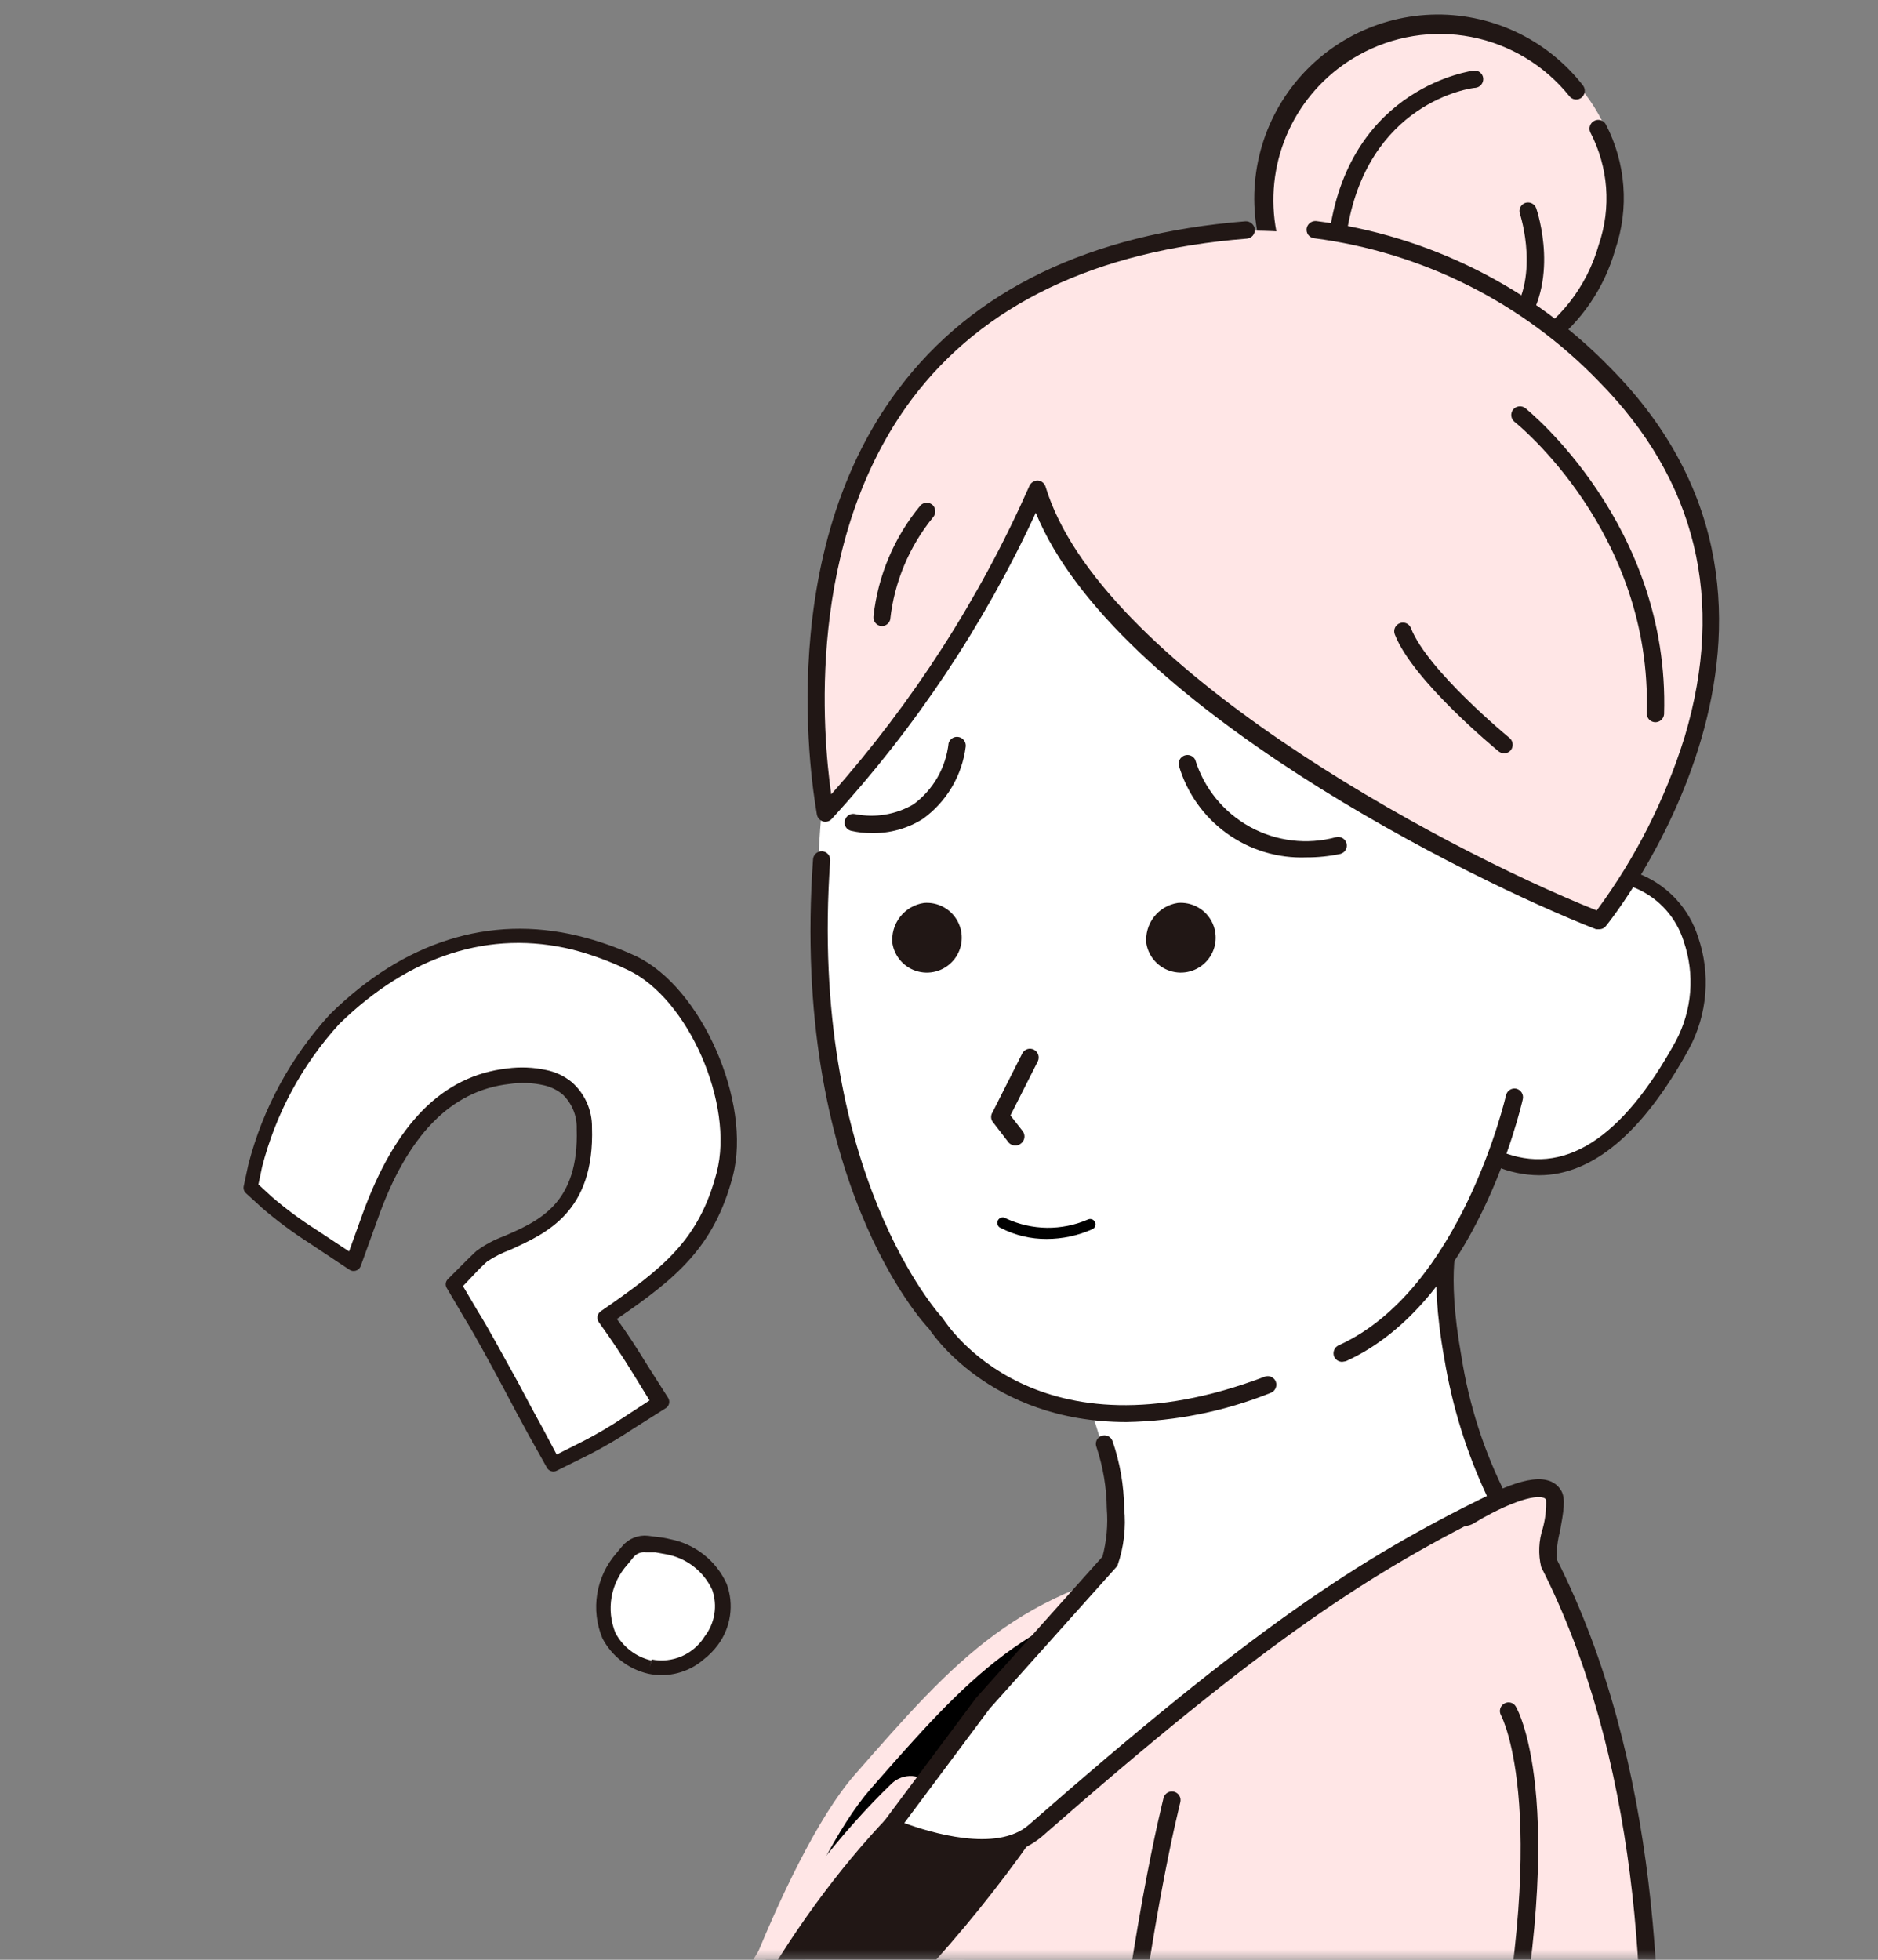
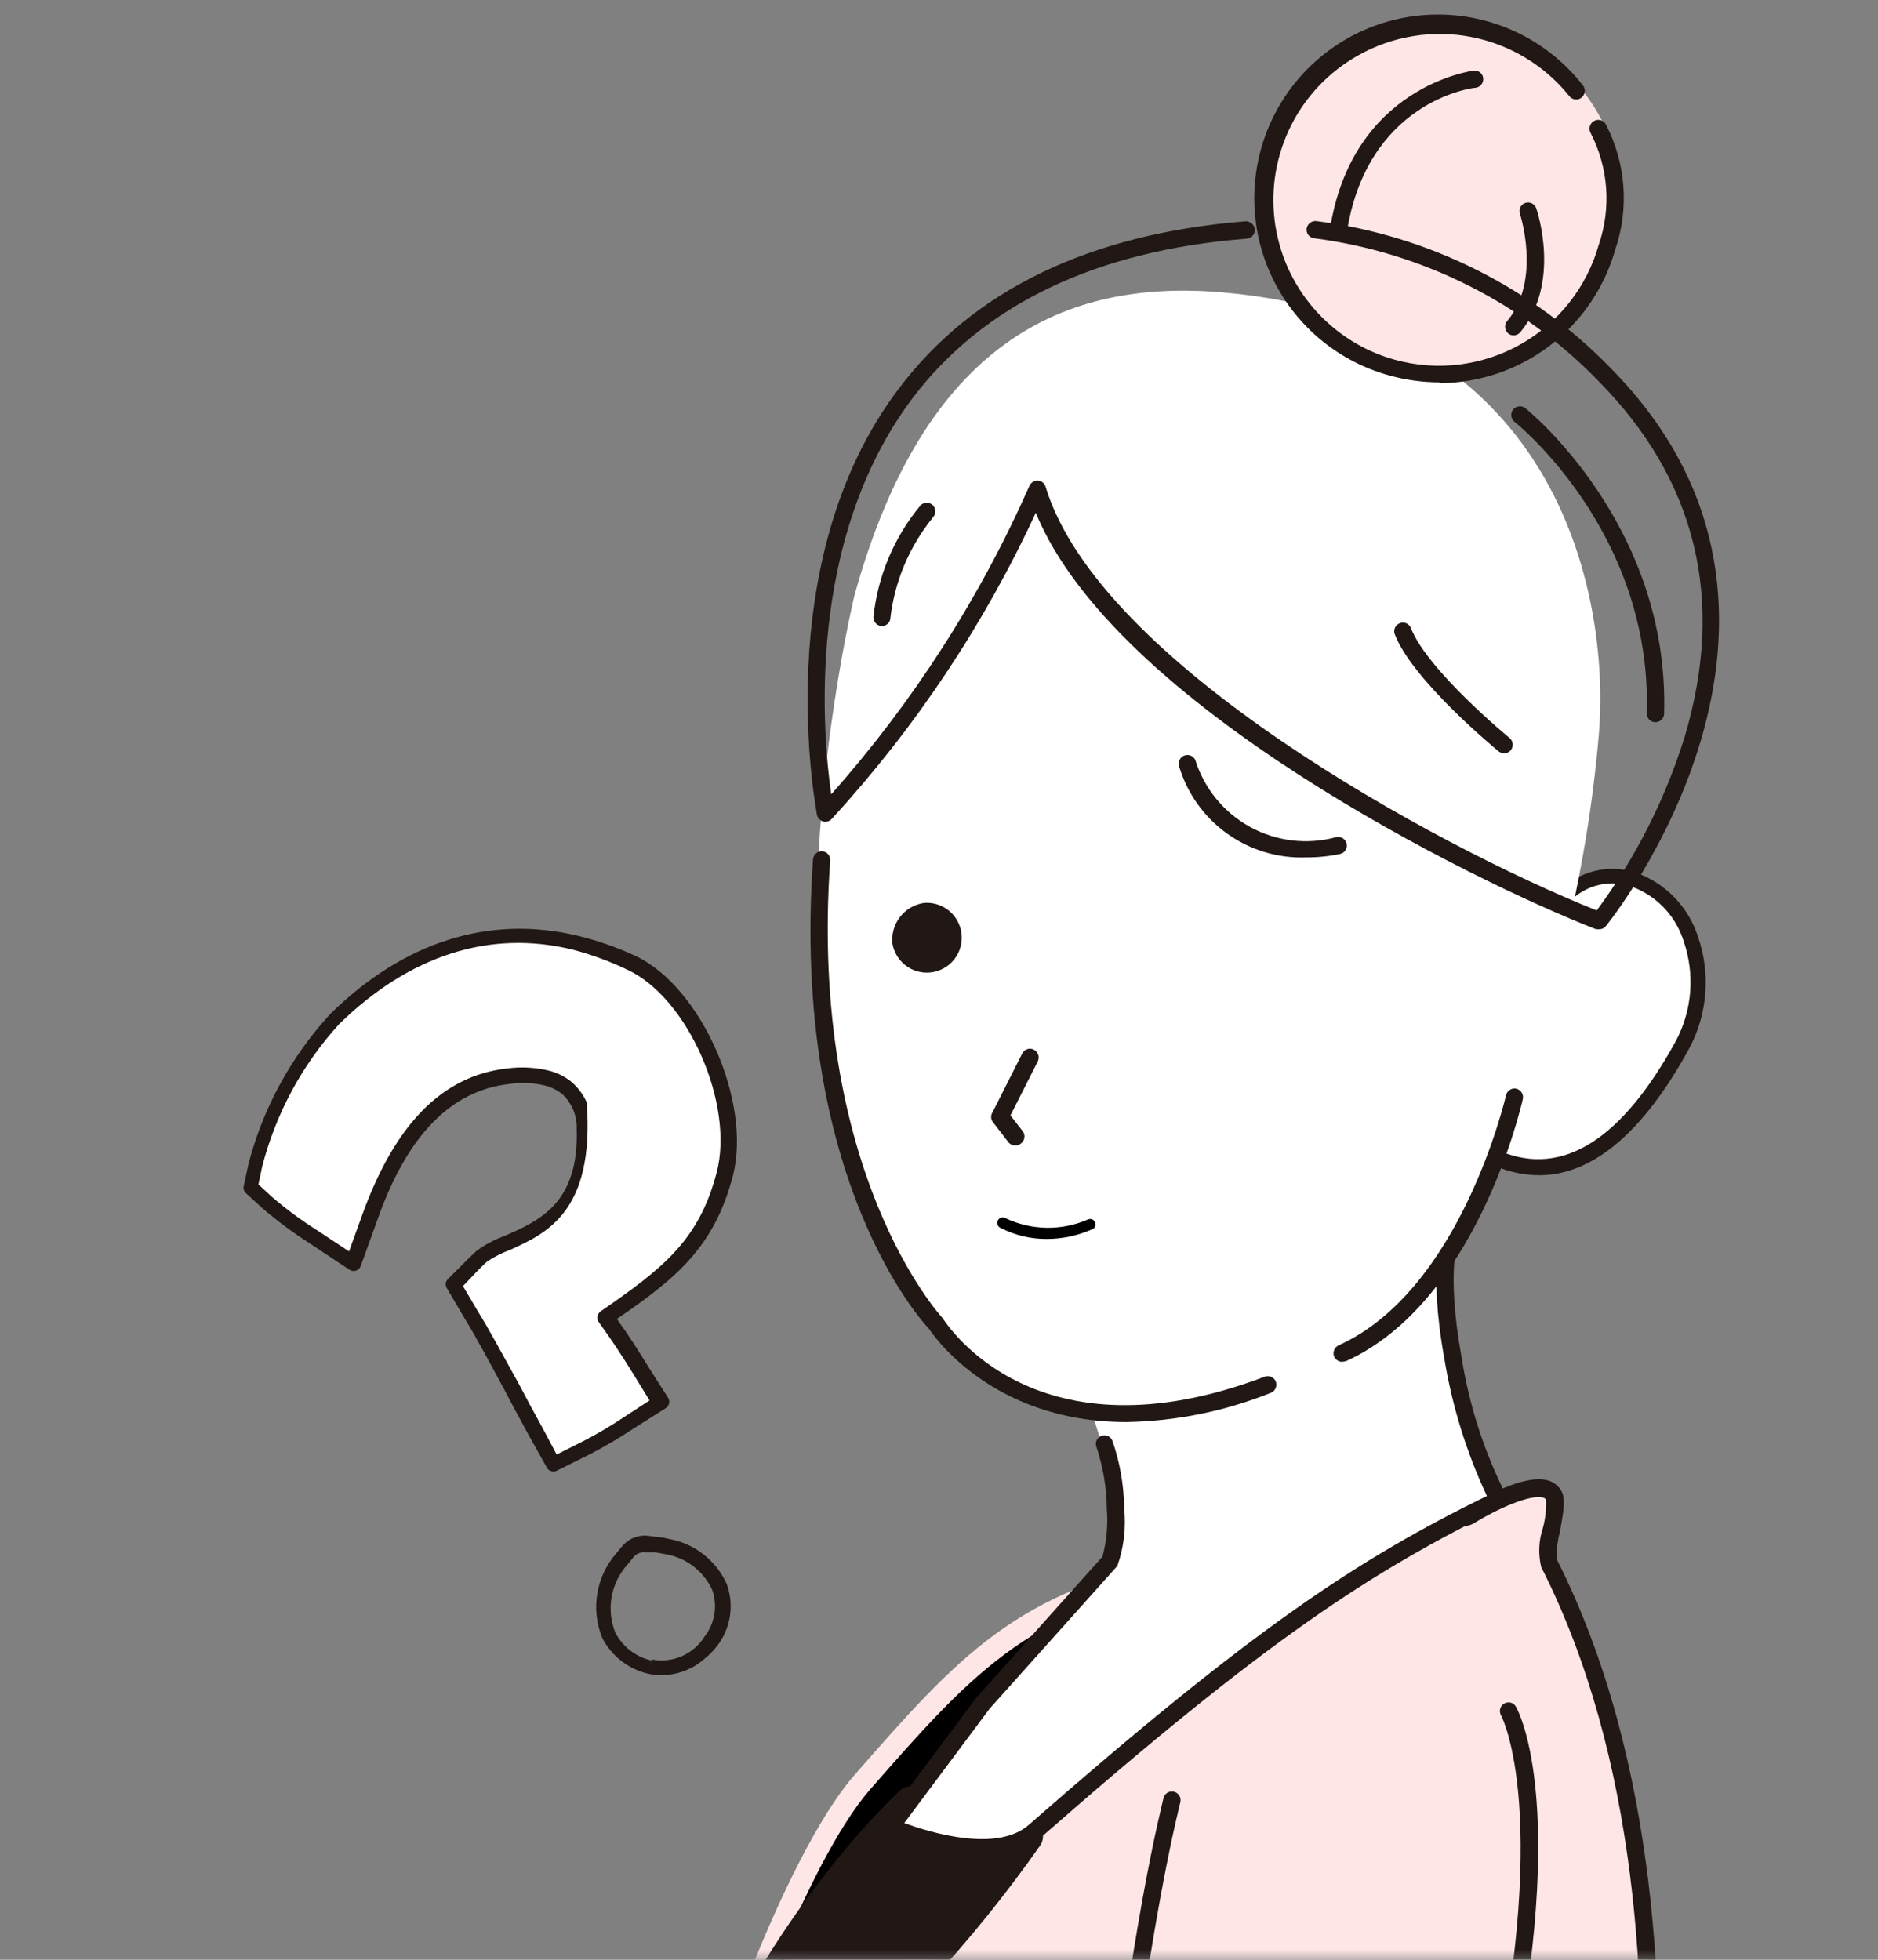
<svg xmlns="http://www.w3.org/2000/svg" width="92" height="96" viewBox="0 0 92 96" fill="none">
  <rect x="0" y="0" width="92" height="96" fill="#808080" stroke="none" />
  <mask id="mask0_2631_14292" style="mask-type:luminance" maskUnits="userSpaceOnUse" x="0" y="0" width="92" height="96">
    <path d="M92 0H0V96H92V0Z" fill="white" />
  </mask>
  <g mask="url(#mask0_2631_14292)">
    <path d="M58.41 76.86C58.41 76.86 58.27 76.86 58.07 76.86C50.14 78.24 47.17 81.63 42.24 87.25C38.74 91.25 34.48 103.43 34.56 105.83C37.34 104.9 49.65 91.67 55.75 82.35C58.47 78.24 58.44 77.07 58.41 76.86Z" fill="black" />
    <path d="M34.05 106.6V105.89C33.96 103.31 38.34 90.97 41.86 86.95C46.86 81.24 49.86 77.79 58 76.38H58.31L58.9 76.15L58.95 76.8C59.11 77.68 58.14 79.8 56.22 82.72C50.11 92.05 37.65 105.44 34.75 106.42L34.05 106.6ZM57.79 77.49C50.32 78.88 47.41 82.2 42.64 87.64C39.5 91.23 35.84 101.38 35.19 104.93C38.83 102.45 49.55 90.93 55.31 82.1C56.336 80.679 57.17 79.129 57.79 77.49Z" fill="#FFE6E6" />
    <path d="M30.32 145.66C33.16 126.94 32.32 120.83 32.32 120.83C33.26 106 35.24 101 41 93C45.523 87.078 50.541 81.551 56 76.48C62.06 71.08 70.8 74.95 71.92 74.26C72.92 73.68 75.5 72.26 76.07 73.26C76.38 73.8 75.56 76.01 75.84 76.57C85.45 95.57 78.16 123.19 78.16 123.19C76.85 131.97 75.5 142.29 75.92 150C76.5 160.72 77.4 167.86 77.92 174.93H28.42C28.042 165.134 28.678 155.325 30.32 145.66Z" fill="#FFE6E6" />
    <path d="M28.45 174.84C28.339 174.84 28.233 174.798 28.153 174.721C28.073 174.645 28.025 174.541 28.02 174.43C27.64 164.781 28.27 155.118 29.9 145.6C32.69 127.2 31.9 120.95 31.9 120.89C32.9 105.79 34.85 100.89 40.7 92.72C45.253 86.771 50.304 81.221 55.8 76.13C60.38 72.05 66.45 73.13 69.71 73.65C70.39 73.818 71.09 73.892 71.79 73.87C72.62 73.36 74.68 72.21 75.79 72.51C75.934 72.543 76.07 72.605 76.188 72.693C76.307 72.781 76.406 72.892 76.48 73.02C76.71 73.41 76.6 74.02 76.42 75.02C76.302 75.463 76.248 75.921 76.26 76.38C81.26 86.25 81.64 98.49 81.07 107.01C80.714 112.497 79.891 117.943 78.61 123.29C78.38 124.89 78.11 126.47 77.85 128.03C76.996 132.546 76.471 137.118 76.28 141.71C76.27 141.819 76.221 141.921 76.142 141.996C76.063 142.072 75.959 142.116 75.85 142.12C75.795 142.119 75.74 142.107 75.69 142.084C75.639 142.062 75.594 142.03 75.556 141.99C75.518 141.95 75.488 141.903 75.468 141.851C75.448 141.8 75.439 141.745 75.44 141.69C75.623 137.057 76.151 132.444 77.02 127.89C77.28 126.34 77.54 124.76 77.78 123.12C77.86 122.8 84.93 95.34 75.5 76.76C75.349 76.132 75.377 75.474 75.58 74.86C75.704 74.404 75.758 73.932 75.74 73.46C75.721 73.433 75.698 73.411 75.67 73.394C75.643 73.376 75.612 73.365 75.58 73.36C74.94 73.2 73.37 73.9 72.18 74.63C71.76 74.88 71.06 74.78 69.52 74.51C66.18 73.94 60.6 72.99 56.33 76.8C50.867 81.842 45.848 87.346 41.33 93.25C35.59 101.25 33.64 106.08 32.68 120.89C32.68 121.05 33.51 127.18 30.68 145.76C29.053 155.228 28.427 164.841 28.81 174.44C28.811 174.495 28.802 174.55 28.782 174.601C28.762 174.653 28.732 174.7 28.694 174.74C28.656 174.78 28.61 174.812 28.56 174.834C28.509 174.857 28.455 174.869 28.4 174.87L28.45 174.84Z" fill="#211715" />
    <path d="M44.61 88.3C44.61 88.3 45.84 89.98 50.33 89.97C48.683 92.31 46.882 94.538 44.94 96.64C41.538 100.182 38.906 104.391 37.21 109C34.86 116 31.86 135.41 31.86 135.41C31.894 126.146 32.492 116.892 33.65 107.7C34.46 101.33 39.72 93 44.61 88.3Z" fill="white" />
    <path d="M31.86 136.17H31.8C31.601 136.155 31.414 136.066 31.276 135.919C31.14 135.773 31.062 135.581 31.06 135.38C31.105 126.079 31.71 116.789 32.87 107.56C33.73 100.84 39.27 92.33 44.06 87.73C44.142 87.65 44.239 87.59 44.346 87.552C44.453 87.513 44.567 87.499 44.68 87.51C44.79 87.52 44.896 87.553 44.993 87.607C45.089 87.66 45.173 87.733 45.24 87.82C45.24 87.87 46.45 89.17 50.29 89.17C50.436 89.169 50.579 89.207 50.704 89.281C50.829 89.356 50.931 89.462 51 89.59C51.069 89.718 51.101 89.862 51.092 90.007C51.083 90.152 51.034 90.292 50.95 90.41C49.282 92.788 47.455 95.049 45.48 97.18C42.153 100.609 39.581 104.697 37.93 109.18C35.62 115.99 32.63 135.27 32.6 135.47C32.58 135.655 32.494 135.827 32.358 135.955C32.223 136.083 32.047 136.159 31.86 136.17Z" fill="#211715" />
-     <path d="M31.86 136.7H31.75C31.421 136.675 31.113 136.528 30.887 136.287C30.662 136.046 30.534 135.73 30.53 135.4C30.573 126.075 31.178 116.762 32.34 107.51C33.21 100.67 38.84 92.02 43.69 87.36C43.824 87.236 43.981 87.139 44.153 87.078C44.325 87.016 44.508 86.989 44.69 87C44.871 87.016 45.047 87.068 45.207 87.154C45.367 87.24 45.507 87.358 45.62 87.5C45.62 87.5 46.72 88.65 50.25 88.65H50.39C50.616 88.662 50.834 88.733 51.024 88.856C51.213 88.979 51.367 89.149 51.47 89.35C51.583 89.562 51.635 89.801 51.621 90.041C51.607 90.281 51.527 90.513 51.39 90.71C49.705 93.108 47.861 95.39 45.87 97.54C42.591 100.924 40.057 104.958 38.43 109.38C36.12 116.19 33.16 135.38 33.13 135.57C33.087 135.879 32.936 136.162 32.703 136.369C32.471 136.576 32.172 136.693 31.86 136.7ZM44.61 88C44.539 88.002 44.471 88.03 44.42 88.08C39.71 92.61 34.24 100.99 33.42 107.59C32.264 116.796 31.663 126.062 31.62 135.34C31.622 135.407 31.649 135.47 31.695 135.518C31.741 135.566 31.804 135.595 31.87 135.6C31.933 135.598 31.994 135.574 32.042 135.532C32.089 135.49 32.121 135.433 32.13 135.37C32.13 135.18 35.13 115.89 37.48 109C39.147 104.432 41.761 100.268 45.15 96.78C47.099 94.669 48.907 92.43 50.56 90.08C50.585 90.037 50.597 89.989 50.597 89.94C50.597 89.891 50.585 89.843 50.56 89.8C50.536 89.757 50.502 89.722 50.459 89.697C50.417 89.672 50.369 89.659 50.32 89.66C46.32 89.66 44.97 88.28 44.83 88.13C44.807 88.094 44.776 88.064 44.74 88.042C44.703 88.019 44.662 88.005 44.62 88H44.61Z" fill="#FFE6E6" />
    <path d="M54.37 76.48L54.52 72.48L52.24 65.2L70.48 57.26C70.356 60.123 70.55 62.99 71.06 65.81C71.675 68.413 72.464 70.972 73.42 73.47C66.78 76.73 61.72 80.04 50.68 89.71C48.5 91.63 43.63 89.49 43.63 89.49L54.37 76.48Z" fill="white" />
    <path d="M48.1 90.93C46.503 90.861 44.931 90.505 43.46 89.88C43.401 89.855 43.349 89.817 43.307 89.769C43.265 89.72 43.235 89.663 43.219 89.602C43.202 89.54 43.2 89.475 43.213 89.413C43.225 89.35 43.251 89.291 43.29 89.24L47.82 83.17L54.01 76.25C54.212 75.484 54.283 74.69 54.22 73.9C54.209 72.88 54.041 71.868 53.72 70.9C53.697 70.848 53.685 70.793 53.684 70.736C53.683 70.68 53.694 70.623 53.715 70.571C53.736 70.519 53.768 70.471 53.808 70.431C53.848 70.391 53.896 70.36 53.949 70.339C54.001 70.319 54.057 70.308 54.114 70.31C54.171 70.311 54.226 70.324 54.278 70.347C54.329 70.371 54.375 70.404 54.414 70.446C54.452 70.488 54.481 70.537 54.5 70.59C54.866 71.649 55.059 72.76 55.07 73.88C55.169 74.822 55.059 75.775 54.75 76.67C54.737 76.704 54.717 76.735 54.69 76.76L48.48 83.7L44.3 89.3C45.55 89.76 48.83 90.77 50.4 89.39C61.4 79.75 66.5 76.39 72.84 73.28C71.844 71.152 71.144 68.898 70.76 66.58C69.93 61.99 70.65 60.31 70.69 60.24C70.713 60.189 70.745 60.144 70.786 60.105C70.826 60.067 70.874 60.038 70.926 60.018C70.978 59.998 71.034 59.989 71.089 59.992C71.145 59.994 71.2 60.007 71.25 60.03C71.351 60.078 71.429 60.163 71.468 60.268C71.507 60.372 71.504 60.488 71.46 60.59C71.46 60.59 70.82 62.16 71.59 66.43C71.96 68.808 72.702 71.113 73.79 73.26C73.812 73.312 73.824 73.368 73.824 73.425C73.824 73.482 73.812 73.538 73.79 73.59C73.772 73.646 73.744 73.698 73.706 73.742C73.668 73.787 73.622 73.823 73.57 73.85C67.15 77 62.11 80.26 51 90C50.182 90.659 49.148 90.99 48.1 90.93Z" fill="#211715" />
    <path d="M74.37 47.46C73.13 50.46 70.61 55.63 73.37 56.77C76.13 57.91 79.27 56.95 82.42 51.2C83.98 48.36 83.1 44.37 80.34 43.2C77.58 42.03 75.6 44.46 74.37 47.46Z" fill="white" />
    <path d="M75.4 57.57C74.653 57.565 73.915 57.408 73.231 57.11C72.948 57 72.692 56.833 72.477 56.62C72.262 56.407 72.093 56.151 71.981 55.87C71.201 53.97 72.561 50.76 73.66 48.18L74.02 47.31C74.552 45.861 75.415 44.556 76.54 43.5C77.066 43.026 77.719 42.714 78.418 42.604C79.118 42.494 79.834 42.59 80.481 42.88C81.116 43.162 81.686 43.575 82.151 44.092C82.616 44.609 82.967 45.218 83.18 45.88C83.491 46.774 83.613 47.722 83.539 48.665C83.465 49.608 83.197 50.526 82.75 51.36C80.49 55.5 78 57.57 75.4 57.57ZM74.71 47.57L74.34 48.44C73.34 50.76 72.01 53.95 72.671 55.56C72.745 55.751 72.858 55.923 73.002 56.068C73.147 56.213 73.32 56.326 73.51 56.4C76.561 57.65 79.441 55.84 82.1 50.99C82.495 50.246 82.732 49.429 82.798 48.59C82.863 47.75 82.755 46.906 82.481 46.11C82.305 45.544 82.011 45.022 81.618 44.579C81.225 44.136 80.742 43.781 80.201 43.54C79.68 43.3 79.101 43.219 78.535 43.308C77.969 43.397 77.442 43.652 77.02 44.04C75.981 45.028 75.189 46.248 74.71 47.6V47.57Z" fill="#211715" />
    <path d="M41.86 29.16C41.86 29.16 33.91 61.86 50.86 68.53C50.86 68.53 68.54 72.12 73.39 56.04C76.054 49.667 77.717 42.921 78.32 36.04C78.87 29.79 76.79 15.79 59.87 14.32C52.11 13.66 45.29 16.78 41.86 29.16Z" fill="white" />
    <path d="M65.75 66.71C65.668 66.709 65.588 66.685 65.519 66.641C65.451 66.596 65.395 66.534 65.36 66.46C65.316 66.356 65.315 66.24 65.356 66.135C65.397 66.031 65.477 65.946 65.58 65.9C71.58 63.19 73.75 53.75 73.78 53.65C73.804 53.541 73.87 53.447 73.964 53.387C74.058 53.327 74.171 53.306 74.28 53.33C74.389 53.356 74.484 53.424 74.544 53.52C74.604 53.615 74.624 53.73 74.6 53.84C74.51 54.24 72.31 63.79 65.93 66.68L65.75 66.71Z" fill="#211715" />
    <path d="M55.18 69.66C48.42 69.66 45.55 65.15 45.51 65.09C45.28 64.87 38.72 57.8 39.83 42.09C39.838 41.979 39.89 41.875 39.975 41.802C40.059 41.729 40.169 41.692 40.28 41.7C40.392 41.708 40.495 41.76 40.569 41.844C40.642 41.929 40.678 42.039 40.67 42.15C39.59 57.44 46.11 64.5 46.18 64.57C46.41 64.92 50.76 71.68 61.95 67.44C62.002 67.419 62.058 67.409 62.114 67.409C62.169 67.41 62.225 67.422 62.276 67.445C62.327 67.467 62.373 67.499 62.412 67.54C62.45 67.58 62.48 67.628 62.5 67.68C62.539 67.786 62.535 67.903 62.488 68.006C62.441 68.109 62.356 68.19 62.25 68.23C60 69.133 57.604 69.618 55.18 69.66Z" fill="#211715" />
-     <path d="M42.7 40.81C42.363 40.812 42.028 40.775 41.7 40.7C41.645 40.688 41.593 40.666 41.548 40.633C41.502 40.601 41.464 40.56 41.434 40.512C41.406 40.464 41.386 40.411 41.379 40.356C41.371 40.3 41.375 40.244 41.39 40.19C41.403 40.136 41.426 40.085 41.459 40.04C41.491 39.995 41.533 39.957 41.58 39.929C41.627 39.9 41.68 39.881 41.735 39.872C41.79 39.864 41.846 39.867 41.9 39.88C42.876 40.074 43.89 39.903 44.75 39.4C45.228 39.046 45.628 38.597 45.925 38.081C46.221 37.564 46.406 36.992 46.47 36.4C46.501 36.298 46.568 36.212 46.659 36.157C46.749 36.102 46.857 36.083 46.962 36.103C47.066 36.122 47.159 36.18 47.223 36.264C47.288 36.349 47.318 36.454 47.31 36.56C47.223 37.267 46.991 37.949 46.628 38.561C46.265 39.174 45.778 39.705 45.2 40.12C44.452 40.589 43.583 40.829 42.7 40.81Z" fill="#211715" />
    <path d="M64 42C62.606 42.054 61.233 41.64 60.101 40.825C58.969 40.01 58.141 38.839 57.75 37.5C57.729 37.399 57.746 37.294 57.796 37.203C57.846 37.113 57.928 37.044 58.025 37.009C58.122 36.974 58.228 36.975 58.325 37.012C58.421 37.049 58.501 37.119 58.55 37.21C58.983 38.614 59.945 39.795 61.232 40.504C62.52 41.213 64.032 41.394 65.45 41.01C65.559 40.982 65.674 40.999 65.771 41.056C65.867 41.113 65.937 41.206 65.965 41.315C65.993 41.424 65.976 41.539 65.919 41.636C65.862 41.732 65.769 41.802 65.66 41.83C65.114 41.945 64.558 42.002 64 42Z" fill="#211715" />
    <path d="M49.72 56.11C49.656 56.109 49.592 56.093 49.535 56.063C49.478 56.034 49.428 55.992 49.39 55.94L48.62 54.94C48.576 54.873 48.553 54.795 48.553 54.715C48.553 54.635 48.576 54.557 48.62 54.49L50.08 51.6C50.105 51.551 50.14 51.507 50.183 51.471C50.225 51.435 50.274 51.408 50.327 51.391C50.38 51.374 50.436 51.368 50.492 51.373C50.547 51.378 50.601 51.394 50.65 51.42C50.75 51.471 50.826 51.56 50.861 51.666C50.897 51.773 50.889 51.889 50.84 51.99L49.5 54.64L50.1 55.41C50.169 55.5 50.199 55.614 50.184 55.727C50.169 55.839 50.11 55.941 50.02 56.01C49.979 56.046 49.931 56.073 49.88 56.09C49.828 56.107 49.774 56.114 49.72 56.11Z" fill="#211715" />
    <path d="M79.08 12.09C78.623 13.718 77.694 15.175 76.41 16.275C75.125 17.375 73.543 18.07 71.864 18.271C70.185 18.472 68.484 18.17 66.976 17.404C65.468 16.639 64.221 15.443 63.393 13.968C62.565 12.494 62.193 10.807 62.323 9.121C62.454 7.435 63.082 5.825 64.127 4.496C65.173 3.166 66.589 2.177 68.197 1.653C69.805 1.128 71.532 1.093 73.16 1.55C74.241 1.852 75.252 2.365 76.135 3.059C77.018 3.752 77.756 4.613 78.306 5.592C78.856 6.571 79.207 7.649 79.34 8.764C79.473 9.879 79.385 11.009 79.08 12.09Z" fill="#FFE6E6" />
    <path d="M70.53 18.73C69.706 18.729 68.885 18.618 68.09 18.4C66.713 18.027 65.444 17.331 64.389 16.372C63.333 15.412 62.521 14.214 62.019 12.879C61.517 11.543 61.34 10.107 61.503 8.69C61.665 7.272 62.162 5.914 62.953 4.726C63.743 3.538 64.805 2.556 66.05 1.859C67.295 1.162 68.688 0.772 70.114 0.719C71.54 0.667 72.958 0.954 74.251 1.558C75.543 2.161 76.674 3.064 77.55 4.19C77.617 4.278 77.646 4.389 77.633 4.499C77.62 4.609 77.565 4.71 77.48 4.78C77.436 4.816 77.386 4.842 77.332 4.858C77.278 4.874 77.221 4.879 77.165 4.872C77.109 4.866 77.055 4.848 77.006 4.82C76.957 4.792 76.914 4.755 76.88 4.71C75.673 3.206 73.971 2.179 72.077 1.812C70.183 1.446 68.221 1.764 66.54 2.71C65.136 3.495 63.996 4.679 63.266 6.112C62.536 7.546 62.248 9.164 62.438 10.761C62.629 12.358 63.29 13.863 64.337 15.084C65.384 16.305 66.77 17.188 68.32 17.62C70.393 18.195 72.609 17.926 74.483 16.871C76.357 15.815 77.737 14.06 78.32 11.99C78.628 11.093 78.75 10.143 78.68 9.198C78.609 8.252 78.347 7.331 77.91 6.49C77.861 6.389 77.853 6.273 77.889 6.166C77.924 6.06 78 5.971 78.1 5.92C78.149 5.894 78.203 5.878 78.258 5.873C78.314 5.868 78.37 5.874 78.423 5.891C78.476 5.908 78.525 5.935 78.567 5.971C78.61 6.007 78.645 6.051 78.67 6.1C79.156 7.036 79.447 8.061 79.525 9.113C79.605 10.165 79.47 11.222 79.13 12.22C78.598 14.099 77.47 15.755 75.915 16.936C74.36 18.118 72.463 18.761 70.51 18.77L70.53 18.73Z" fill="#211715" />
    <path d="M65.56 11.79H65.49C65.435 11.783 65.382 11.764 65.334 11.736C65.287 11.708 65.245 11.67 65.212 11.625C65.18 11.58 65.156 11.529 65.144 11.475C65.132 11.421 65.13 11.365 65.14 11.31C66.2 4.22 72.14 3.47 72.19 3.46C72.246 3.453 72.302 3.457 72.355 3.472C72.409 3.487 72.459 3.512 72.503 3.547C72.546 3.581 72.583 3.624 72.61 3.672C72.637 3.721 72.654 3.775 72.66 3.83C72.672 3.941 72.639 4.052 72.57 4.14C72.501 4.228 72.401 4.285 72.29 4.3C72.07 4.3 66.94 5.01 65.97 11.44C65.954 11.537 65.904 11.625 65.829 11.689C65.754 11.753 65.659 11.789 65.56 11.79Z" fill="#211715" />
    <path d="M74.15 16.43C74.051 16.43 73.955 16.395 73.88 16.33C73.795 16.256 73.742 16.152 73.733 16.04C73.724 15.928 73.758 15.817 73.83 15.73C75.52 13.73 74.47 10.51 74.46 10.48C74.441 10.428 74.433 10.372 74.436 10.316C74.439 10.26 74.453 10.206 74.477 10.155C74.501 10.105 74.535 10.06 74.577 10.023C74.619 9.986 74.668 9.958 74.72 9.94C74.828 9.905 74.945 9.914 75.046 9.964C75.147 10.015 75.224 10.103 75.26 10.21C75.31 10.36 76.48 13.86 74.48 16.27C74.44 16.319 74.39 16.358 74.333 16.386C74.276 16.414 74.214 16.429 74.15 16.43Z" fill="#211715" />
-     <path d="M77.58 17.27C91.58 30.27 78.51 45.12 78.51 45.12C73.51 43.71 54.51 33.97 50.83 23.96C48.255 29.783 44.738 35.142 40.42 39.82C40.42 39.82 35.62 19.63 52.42 12.88C59.24 10.12 70.4 10.61 77.58 17.27Z" fill="#FFE6E6" />
    <path d="M78.34 45.52H78.19C72.13 43.16 54.6 34.52 50.74 25.12C48.204 30.608 44.83 35.668 40.74 40.12C40.688 40.177 40.621 40.218 40.547 40.239C40.473 40.26 40.394 40.261 40.32 40.24C40.245 40.217 40.178 40.174 40.125 40.116C40.072 40.058 40.036 39.987 40.02 39.91C40.02 39.79 37.57 27.58 44.02 19.05C47.66 14.21 53.38 11.45 61.02 10.84C61.13 10.837 61.238 10.875 61.321 10.947C61.404 11.02 61.458 11.12 61.47 11.23C61.475 11.286 61.47 11.342 61.453 11.396C61.436 11.45 61.409 11.5 61.372 11.543C61.336 11.585 61.291 11.621 61.241 11.646C61.191 11.671 61.136 11.686 61.08 11.69C53.68 12.27 48.15 14.92 44.67 19.55C39.44 26.55 40.31 36.05 40.72 38.91C44.72 34.407 47.996 29.309 50.43 23.8C50.465 23.721 50.523 23.655 50.596 23.608C50.669 23.562 50.754 23.538 50.84 23.54C50.926 23.545 51.01 23.576 51.078 23.63C51.146 23.683 51.195 23.757 51.22 23.84C53.83 32.48 70.35 41.45 78.22 44.6C80.123 42.025 81.58 39.148 82.53 36.09C84.53 29.38 83.1 23.52 78.31 18.67C74.591 14.825 69.675 12.357 64.37 11.67C64.315 11.663 64.261 11.644 64.213 11.616C64.165 11.588 64.123 11.55 64.089 11.506C64.056 11.461 64.031 11.41 64.018 11.356C64.004 11.302 64.001 11.245 64.01 11.19C64.03 11.08 64.09 10.982 64.179 10.915C64.268 10.849 64.379 10.818 64.49 10.83C69.975 11.528 75.061 14.07 78.91 18.04C90.91 30.18 78.81 45.2 78.68 45.35C78.641 45.404 78.59 45.447 78.531 45.477C78.472 45.506 78.406 45.521 78.34 45.52Z" fill="#211715" />
    <path d="M43.22 30.67H43.17C43.057 30.657 42.955 30.601 42.883 30.513C42.812 30.425 42.779 30.313 42.79 30.2C43.006 28.195 43.81 26.299 45.1 24.75C45.18 24.672 45.288 24.628 45.4 24.628C45.512 24.628 45.62 24.672 45.7 24.75C45.776 24.831 45.818 24.939 45.818 25.05C45.818 25.161 45.776 25.269 45.7 25.35C44.536 26.78 43.81 28.517 43.61 30.35C43.587 30.438 43.537 30.516 43.467 30.573C43.397 30.631 43.31 30.665 43.22 30.67Z" fill="#211715" />
    <path d="M81.08 35.38C80.968 35.375 80.862 35.326 80.786 35.244C80.709 35.161 80.668 35.052 80.67 34.94C80.95 26.07 74.26 20.71 74.19 20.66C74.105 20.59 74.05 20.489 74.037 20.379C74.024 20.269 74.054 20.159 74.12 20.07C74.19 19.98 74.291 19.922 74.404 19.907C74.516 19.892 74.63 19.922 74.72 19.99C74.79 20.05 81.81 25.68 81.52 34.99C81.51 35.099 81.459 35.2 81.377 35.272C81.296 35.344 81.189 35.383 81.08 35.38Z" fill="#211715" />
    <path d="M73.69 36.9C73.593 36.901 73.498 36.869 73.42 36.81C73.25 36.67 69.21 33.34 68.33 31.08C68.309 31.028 68.299 30.973 68.3 30.917C68.3 30.861 68.312 30.806 68.335 30.755C68.357 30.703 68.389 30.657 68.43 30.619C68.47 30.58 68.518 30.55 68.57 30.53C68.622 30.509 68.678 30.499 68.734 30.499C68.789 30.5 68.844 30.512 68.896 30.534C68.947 30.557 68.993 30.589 69.032 30.63C69.07 30.67 69.1 30.718 69.12 30.77C69.92 32.83 73.91 36.12 73.95 36.15C74.037 36.222 74.092 36.325 74.103 36.438C74.114 36.55 74.081 36.662 74.01 36.75C73.972 36.797 73.923 36.835 73.867 36.861C73.812 36.887 73.751 36.901 73.69 36.9Z" fill="#211715" />
    <path d="M43.72 46.23C43.777 46.556 43.928 46.859 44.154 47.101C44.38 47.343 44.671 47.515 44.993 47.594C45.314 47.674 45.652 47.659 45.965 47.55C46.278 47.441 46.553 47.244 46.756 46.982C46.959 46.72 47.081 46.405 47.108 46.075C47.136 45.745 47.066 45.414 46.909 45.122C46.751 44.831 46.513 44.591 46.222 44.433C45.931 44.275 45.6 44.204 45.27 44.23C44.802 44.297 44.38 44.543 44.09 44.917C43.801 45.29 43.668 45.761 43.72 46.23Z" fill="#211715" />
-     <path d="M56.16 46.23C56.218 46.557 56.369 46.86 56.596 47.102C56.822 47.344 57.114 47.515 57.436 47.594C57.758 47.674 58.096 47.657 58.41 47.548C58.723 47.438 58.997 47.24 59.199 46.977C59.402 46.714 59.523 46.398 59.549 46.068C59.575 45.737 59.504 45.406 59.346 45.115C59.187 44.824 58.947 44.585 58.654 44.428C58.362 44.271 58.031 44.202 57.7 44.23C57.235 44.3 56.814 44.547 56.527 44.92C56.24 45.292 56.109 45.762 56.16 46.23Z" fill="#211715" />
    <path d="M21.77 151.07C20.52 151.07 19.26 151.07 17.97 151.02C17.91 151.02 17.852 151.006 17.798 150.98C17.744 150.954 17.697 150.917 17.66 150.87C17.62 150.826 17.59 150.773 17.573 150.716C17.555 150.659 17.551 150.599 17.56 150.54C17.56 150.49 18.16 145.54 18.27 141.06C18.37 136.75 18.5 135.06 18.5 135.06C18.514 134.955 18.565 134.858 18.644 134.786C18.722 134.715 18.824 134.674 18.93 134.67C22.578 134.645 26.22 134.368 29.83 133.84C38.36 132.58 47.01 129.69 50.12 127.73C50.28 127.63 50.31 127.54 50.12 126.94C49.925 126.571 49.875 126.143 49.98 125.74C50.44 124.58 52.16 123.63 52.85 123.29C52.85 122.29 52.85 118.85 53.91 108.18C55.3 94.44 56.99 88.18 57 88.07C57.029 87.961 57.1 87.869 57.198 87.812C57.295 87.756 57.411 87.741 57.52 87.77C57.629 87.799 57.721 87.87 57.778 87.968C57.834 88.065 57.849 88.181 57.82 88.29C57.82 88.35 56.13 94.61 54.75 108.29C53.46 121.07 53.75 123.43 53.75 123.52C53.759 123.61 53.739 123.701 53.695 123.78C53.65 123.858 53.582 123.921 53.5 123.96C52.87 124.24 51.16 125.17 50.81 126.07C50.814 126.276 50.865 126.478 50.96 126.66C51.14 127.15 51.45 127.96 50.65 128.47C47 130.77 37.75 133.56 30.03 134.7C26.509 135.213 22.958 135.494 19.4 135.54C19.4 136.26 19.27 138.01 19.2 141.14C19.11 144.87 18.68 148.9 18.53 150.24C43.97 150.83 60.47 144.4 60.64 144.33C64.69 143.03 66.79 139.13 67.92 137.04L68.14 136.63C68.166 136.58 68.202 136.536 68.246 136.5C68.289 136.464 68.34 136.438 68.394 136.422C68.448 136.406 68.505 136.401 68.561 136.408C68.617 136.414 68.671 136.432 68.72 136.46C68.816 136.515 68.888 136.605 68.919 136.711C68.951 136.817 68.941 136.931 68.89 137.03L68.66 137.45C67.48 139.64 65.27 143.73 60.93 145.13C60.71 145.12 45.49 151.07 21.77 151.07Z" fill="#211715" />
    <path d="M69.21 135.06H69.15C69.04 135.045 68.941 134.987 68.874 134.899C68.806 134.811 68.776 134.7 68.79 134.59L72.731 103.95C76.141 88.95 73.56 84.07 73.53 84.02C73.476 83.923 73.463 83.809 73.493 83.702C73.523 83.595 73.594 83.505 73.69 83.45C73.737 83.421 73.79 83.403 73.844 83.395C73.899 83.387 73.954 83.39 74.007 83.404C74.06 83.418 74.11 83.443 74.154 83.476C74.197 83.51 74.234 83.552 74.26 83.6C74.38 83.8 77.06 88.69 73.56 104.09L69.63 134.7C69.614 134.8 69.563 134.891 69.486 134.956C69.409 135.022 69.312 135.059 69.21 135.06Z" fill="#211715" />
-     <path d="M31.83 81.62C31.405 81.524 31.006 81.337 30.66 81.071C30.315 80.805 30.032 80.467 29.83 80.08C29.571 79.457 29.493 78.773 29.606 78.107C29.719 77.442 30.019 76.822 30.47 76.32L30.77 75.96C30.877 75.825 31.017 75.72 31.177 75.656C31.336 75.591 31.51 75.568 31.68 75.59L32.15 75.65C32.349 75.671 32.546 75.704 32.74 75.75C34.95 76.29 36.22 78.28 34.84 80.34C34.53 80.834 34.077 81.221 33.541 81.45C33.005 81.678 32.411 81.738 31.84 81.62H31.83Z" fill="white" />
    <path d="M34.47 81.29C34.103 81.608 33.667 81.836 33.197 81.957C32.727 82.079 32.235 82.09 31.76 81.99C31.282 81.88 30.833 81.667 30.444 81.367C30.056 81.066 29.737 80.685 29.51 80.25C29.225 79.562 29.137 78.808 29.258 78.073C29.378 77.338 29.701 76.651 30.19 76.09L30.49 75.73C30.642 75.551 30.835 75.412 31.053 75.325C31.271 75.238 31.507 75.205 31.74 75.23L32.2 75.29C32.416 75.309 32.63 75.346 32.84 75.4C33.441 75.518 34.006 75.779 34.486 76.16C34.966 76.541 35.348 77.031 35.6 77.59C35.782 78.087 35.837 78.622 35.761 79.146C35.684 79.67 35.477 80.166 35.16 80.59C34.963 80.853 34.73 81.089 34.47 81.29ZM31.93 81.29C32.425 81.388 32.939 81.332 33.402 81.13C33.864 80.928 34.255 80.59 34.52 80.16C34.767 79.841 34.93 79.465 34.995 79.067C35.059 78.669 35.023 78.261 34.89 77.88C34.683 77.432 34.371 77.04 33.981 76.738C33.592 76.435 33.135 76.23 32.65 76.14L32.1 76.04H31.63C31.52 76.027 31.409 76.041 31.306 76.081C31.203 76.121 31.112 76.186 31.04 76.27L30.74 76.64C30.336 77.086 30.066 77.637 29.961 78.23C29.857 78.823 29.922 79.433 30.15 79.99C30.329 80.328 30.579 80.624 30.883 80.857C31.186 81.09 31.537 81.255 31.91 81.34L31.82 81.7L31.93 81.29Z" fill="#211715" />
    <path d="M26.23 70.11C25.85 69.43 25.44 68.65 25.03 67.9C24.34 66.59 23.63 65.27 23.03 64.37L22.89 64.14L22.17 62.91L23.17 61.91L23.47 61.62L23.53 61.56L23.6 61.5C23.977 61.245 24.383 61.037 24.81 60.88C26.55 60.12 28.71 59.18 28.58 55.27C28.59 54.905 28.522 54.543 28.381 54.206C28.239 53.87 28.028 53.568 27.76 53.32C27.45 53.056 27.079 52.874 26.68 52.79C26.082 52.658 25.466 52.634 24.86 52.72C21.86 53.06 19.65 55.32 18.1 59.61L17.28 61.88L15.28 60.55C14.5 60.056 13.758 59.505 13.06 58.9L12.25 58.17L12.48 57.09C13.168 54.422 14.5 51.963 16.36 49.93C19.87 46.47 23.95 45.18 28.15 46.19C29.109 46.427 30.04 46.762 30.93 47.19C34 48.64 36.37 54.05 35.47 57.53C34.57 61.01 32.75 62.38 29.63 64.53C30.26 65.4 30.78 66.19 31.36 67.13L32.36 68.7L30.82 69.7C30.158 70.141 29.47 70.541 28.76 70.9L27.13 71.72L26.23 70.11Z" fill="white" />
-     <path d="M32.58 69L31 70C30.326 70.447 29.628 70.858 28.91 71.23L27.28 72.04C27.238 72.063 27.192 72.077 27.145 72.082C27.097 72.086 27.049 72.081 27.004 72.067C26.958 72.053 26.916 72.031 26.879 72C26.842 71.97 26.812 71.932 26.79 71.89L25.9 70.3C25.52 69.61 25.11 68.84 24.71 68.08C24.02 66.8 23.31 65.47 22.76 64.58L21.89 63.1C21.846 63.032 21.828 62.951 21.837 62.871C21.846 62.791 21.882 62.716 21.94 62.66L22.94 61.66L23.25 61.36L23.35 61.27C23.764 60.968 24.218 60.725 24.7 60.55C26.42 59.8 28.37 58.95 28.25 55.3C28.261 54.986 28.206 54.672 28.087 54.381C27.968 54.09 27.788 53.827 27.56 53.61C27.29 53.388 26.971 53.234 26.63 53.16C26.079 53.036 25.509 53.016 24.95 53.1C22.1 53.42 19.95 55.6 18.49 59.75L17.67 62.02C17.651 62.072 17.62 62.119 17.58 62.158C17.54 62.196 17.491 62.225 17.438 62.242C17.386 62.26 17.329 62.265 17.274 62.258C17.219 62.25 17.166 62.231 17.12 62.2L15.12 60.87C14.328 60.364 13.573 59.802 12.86 59.19L12.05 58.45C12.002 58.407 11.966 58.352 11.947 58.29C11.928 58.228 11.925 58.163 11.94 58.1L12.17 57.03C12.88 54.289 14.254 51.765 16.17 49.68C19.78 46.12 23.98 44.8 28.31 45.84C29.291 46.077 30.246 46.412 31.16 46.84C34.36 48.36 36.84 53.99 35.9 57.61C34.99 61.08 33.14 62.61 30.22 64.61C30.76 65.36 31.22 66.07 31.74 66.92L32.74 68.49C32.764 68.534 32.779 68.582 32.784 68.632C32.789 68.681 32.784 68.731 32.769 68.779C32.754 68.827 32.73 68.871 32.697 68.909C32.665 68.947 32.625 68.978 32.58 69ZM27.27 71.25L28.58 70.59C29.269 70.236 29.937 69.841 30.58 69.41L31.82 68.6L31.04 67.33C30.46 66.39 29.95 65.62 29.33 64.76C29.275 64.679 29.253 64.579 29.27 64.482C29.287 64.385 29.341 64.298 29.42 64.24C32.47 62.13 34.24 60.77 35.11 57.43C35.98 54.09 33.71 48.91 30.77 47.52C29.902 47.099 28.994 46.764 28.06 46.52C24 45.52 20.06 46.8 16.62 50.16C14.806 52.148 13.508 54.552 12.84 57.16L12.66 58.02L13.31 58.62C13.993 59.209 14.718 59.747 15.48 60.23L17.1 61.3L17.76 59.47C19.37 55.04 21.68 52.7 24.83 52.34C25.48 52.252 26.14 52.279 26.78 52.42C27.227 52.513 27.646 52.712 28 53C28.317 53.276 28.571 53.617 28.743 54C28.916 54.384 29.004 54.8 29 55.22C29.14 59.38 26.75 60.42 25 61.22C24.603 61.367 24.224 61.558 23.87 61.79L23.76 61.89L23.48 62.16L22.68 63L23.4 64.22C23.97 65.13 24.68 66.47 25.4 67.76C25.8 68.52 26.21 69.29 26.59 69.97L27.27 71.25Z" fill="#211715" />
+     <path d="M32.58 69L31 70C30.326 70.447 29.628 70.858 28.91 71.23L27.28 72.04C27.238 72.063 27.192 72.077 27.145 72.082C27.097 72.086 27.049 72.081 27.004 72.067C26.958 72.053 26.916 72.031 26.879 72C26.842 71.97 26.812 71.932 26.79 71.89L25.9 70.3C25.52 69.61 25.11 68.84 24.71 68.08C24.02 66.8 23.31 65.47 22.76 64.58L21.89 63.1C21.846 63.032 21.828 62.951 21.837 62.871C21.846 62.791 21.882 62.716 21.94 62.66L22.94 61.66L23.25 61.36L23.35 61.27C23.764 60.968 24.218 60.725 24.7 60.55C26.42 59.8 28.37 58.95 28.25 55.3C28.261 54.986 28.206 54.672 28.087 54.381C27.968 54.09 27.788 53.827 27.56 53.61C27.29 53.388 26.971 53.234 26.63 53.16C26.079 53.036 25.509 53.016 24.95 53.1C22.1 53.42 19.95 55.6 18.49 59.75L17.67 62.02C17.651 62.072 17.62 62.119 17.58 62.158C17.54 62.196 17.491 62.225 17.438 62.242C17.386 62.26 17.329 62.265 17.274 62.258C17.219 62.25 17.166 62.231 17.12 62.2L15.12 60.87C14.328 60.364 13.573 59.802 12.86 59.19L12.05 58.45C12.002 58.407 11.966 58.352 11.947 58.29C11.928 58.228 11.925 58.163 11.94 58.1L12.17 57.03C12.88 54.289 14.254 51.765 16.17 49.68C19.78 46.12 23.98 44.8 28.31 45.84C29.291 46.077 30.246 46.412 31.16 46.84C34.36 48.36 36.84 53.99 35.9 57.61C34.99 61.08 33.14 62.61 30.22 64.61C30.76 65.36 31.22 66.07 31.74 66.92L32.74 68.49C32.764 68.534 32.779 68.582 32.784 68.632C32.789 68.681 32.784 68.731 32.769 68.779C32.754 68.827 32.73 68.871 32.697 68.909C32.665 68.947 32.625 68.978 32.58 69ZM27.27 71.25L28.58 70.59C29.269 70.236 29.937 69.841 30.58 69.41L31.82 68.6L31.04 67.33C30.46 66.39 29.95 65.62 29.33 64.76C29.275 64.679 29.253 64.579 29.27 64.482C29.287 64.385 29.341 64.298 29.42 64.24C32.47 62.13 34.24 60.77 35.11 57.43C35.98 54.09 33.71 48.91 30.77 47.52C29.902 47.099 28.994 46.764 28.06 46.52C24 45.52 20.06 46.8 16.62 50.16C14.806 52.148 13.508 54.552 12.84 57.16L12.66 58.02L13.31 58.62C13.993 59.209 14.718 59.747 15.48 60.23L17.1 61.3L17.76 59.47C19.37 55.04 21.68 52.7 24.83 52.34C25.48 52.252 26.14 52.279 26.78 52.42C27.227 52.513 27.646 52.712 28 53C28.317 53.276 28.571 53.617 28.743 54C29.14 59.38 26.75 60.42 25 61.22C24.603 61.367 24.224 61.558 23.87 61.79L23.76 61.89L23.48 62.16L22.68 63L23.4 64.22C23.97 65.13 24.68 66.47 25.4 67.76C25.8 68.52 26.21 69.29 26.59 69.97L27.27 71.25Z" fill="#211715" />
    <path d="M51.27 60.69C50.495 60.694 49.73 60.513 49.04 60.16C49.003 60.148 48.969 60.127 48.94 60.1C48.912 60.074 48.889 60.041 48.875 60.004C48.86 59.968 48.854 59.928 48.856 59.889C48.858 59.85 48.868 59.812 48.887 59.777C48.905 59.742 48.931 59.712 48.963 59.688C48.994 59.665 49.03 59.648 49.069 59.64C49.107 59.632 49.147 59.632 49.185 59.64C49.223 59.649 49.259 59.666 49.29 59.69C49.916 59.98 50.596 60.134 51.285 60.143C51.974 60.151 52.658 60.014 53.29 59.74C53.353 59.71 53.425 59.705 53.49 59.728C53.556 59.75 53.61 59.798 53.64 59.86C53.671 59.922 53.675 59.994 53.653 60.06C53.63 60.126 53.583 60.18 53.52 60.21C52.812 60.526 52.046 60.69 51.27 60.69Z" fill="black" />
  </g>
</svg>